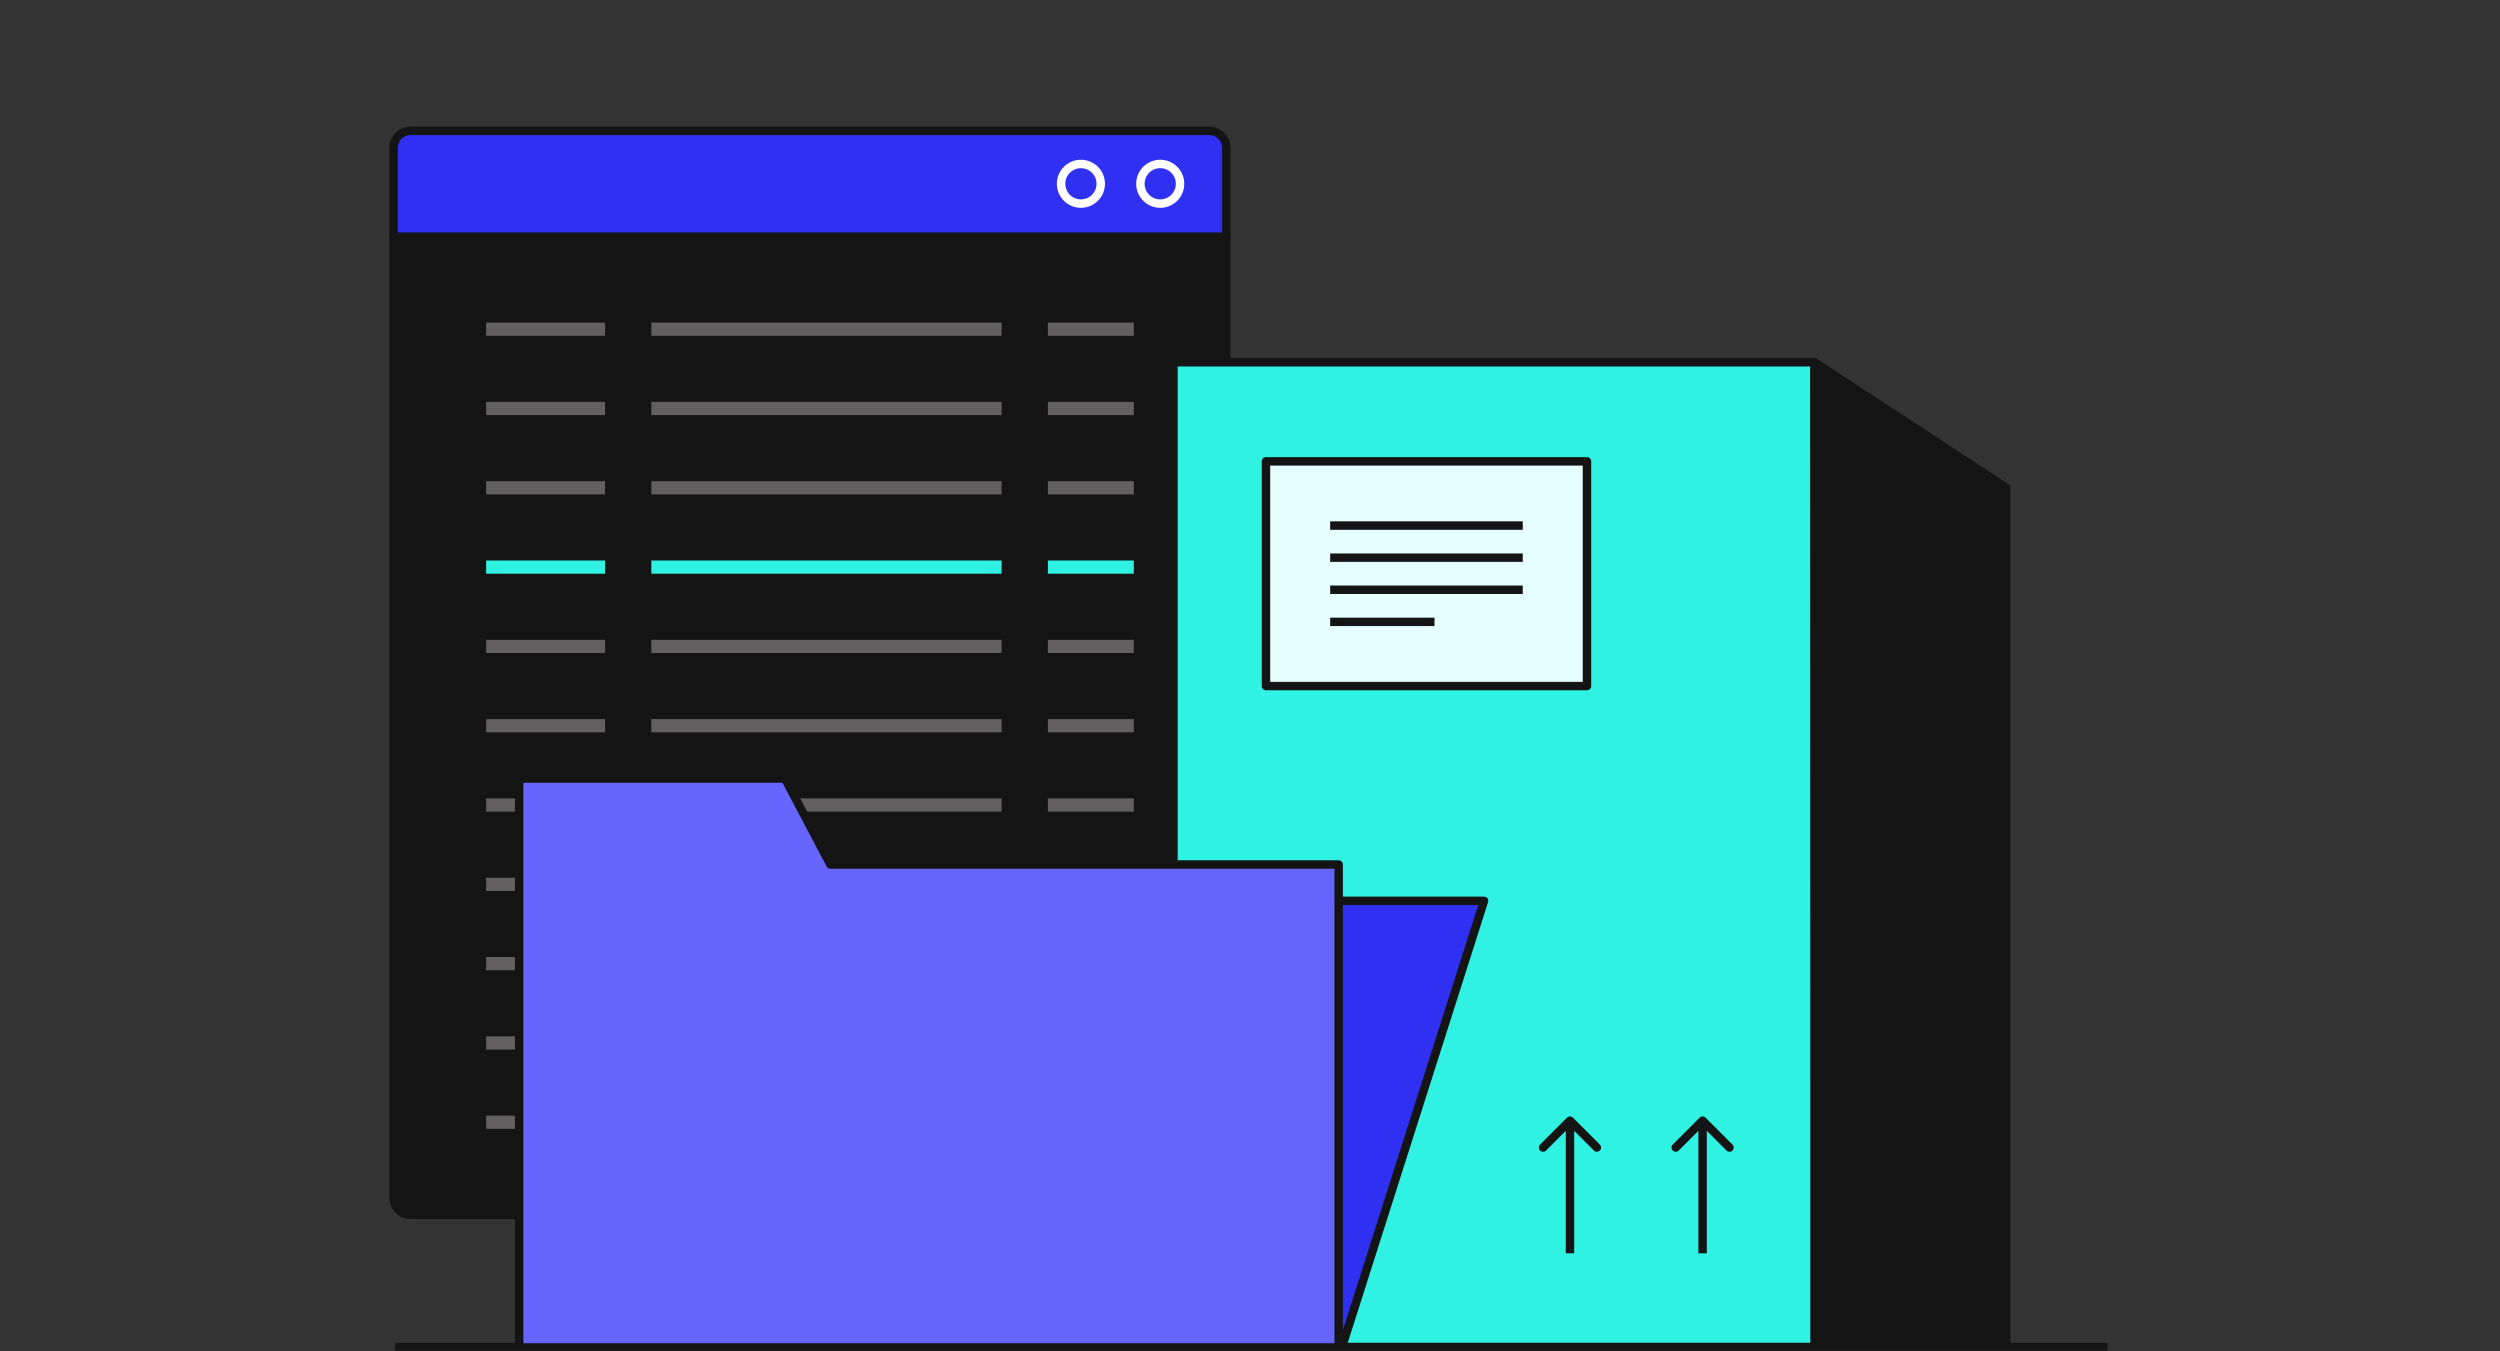
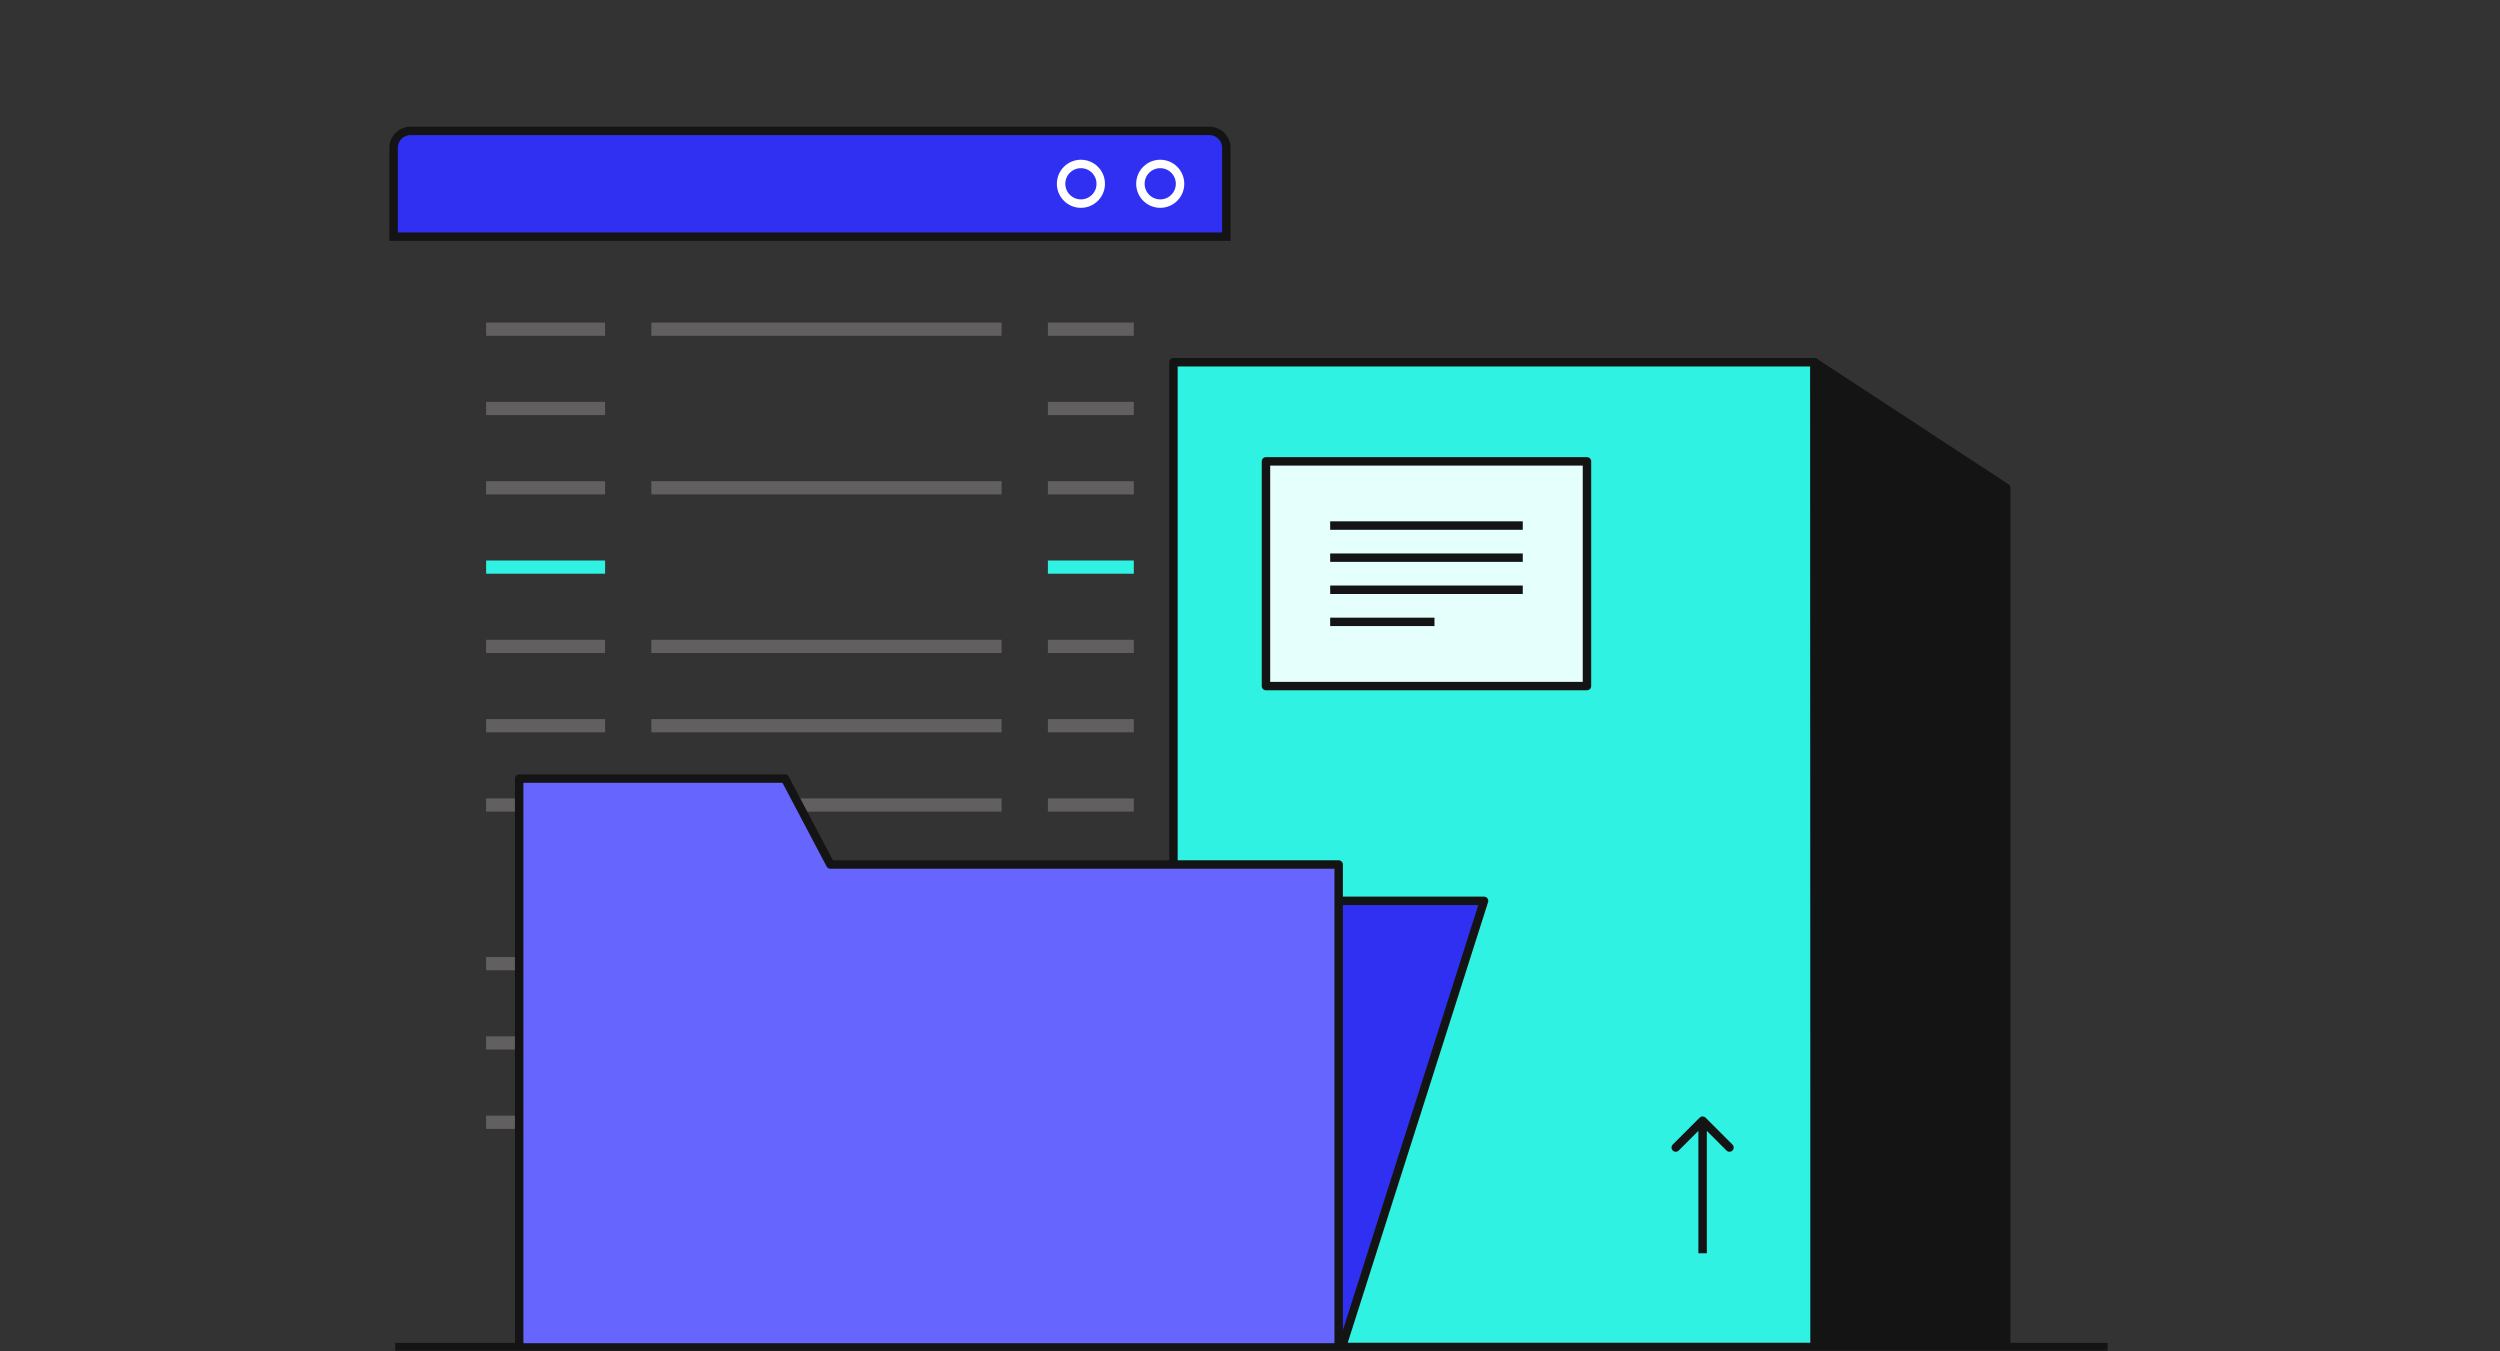
<svg xmlns="http://www.w3.org/2000/svg" width="592" height="320" viewBox="0 0 592 320" fill="none">
  <rect x="0" y="0" width="592" height="320" fill="#333333" stroke="none" />
  <mask id="mask0_11784_14317" style="mask-type:luminance" maskUnits="userSpaceOnUse" x="0" y="0" width="592" height="320">
    <path d="M592 0H0V320H592V0Z" fill="white" />
  </mask>
  <g mask="url(#mask0_11784_14317)">
    <path d="M93.586 318.989H499.074" stroke="#141414" stroke-width="2" />
-     <path d="M93.203 56.04H290.393V283.659C290.393 285.868 288.602 287.659 286.393 287.659H97.203C94.994 287.659 93.203 285.868 93.203 283.659V56.04Z" fill="#141414" stroke="#141414" stroke-width="2" />
    <path d="M93.203 35C93.203 32.791 94.994 31 97.203 31H286.393C288.602 31 290.393 32.791 290.393 35V56.04H93.203V35Z" fill="#3030F2" stroke="#141414" stroke-width="2" />
    <path d="M274.742 48.215C277.335 48.215 279.437 46.113 279.437 43.52C279.437 40.927 277.335 38.825 274.742 38.825C272.149 38.825 270.047 40.927 270.047 43.52C270.047 46.113 272.149 48.215 274.742 48.215Z" stroke="white" stroke-width="2" />
    <path d="M255.961 48.215C258.554 48.215 260.656 46.113 260.656 43.52C260.656 40.927 258.554 38.825 255.961 38.825C253.368 38.825 251.266 40.927 251.266 43.52C251.266 46.113 253.368 48.215 255.961 48.215Z" stroke="white" stroke-width="2" />
    <path d="M143.279 76.385H115.109V79.515H143.279V76.385Z" fill="#615F5F" />
    <path d="M268.486 76.385H248.141V79.515H268.486V76.385Z" fill="#615F5F" />
    <path d="M237.179 76.385H154.234V79.515H237.179V76.385Z" fill="#615F5F" />
    <path d="M143.279 95.165H115.109V98.295H143.279V95.165Z" fill="#615F5F" />
    <path d="M268.486 95.165H248.141V98.295H268.486V95.165Z" fill="#615F5F" />
-     <path d="M237.179 95.165H154.234V98.295H237.179V95.165Z" fill="#615F5F" />
+     <path d="M237.179 95.165H154.234H237.179V95.165Z" fill="#615F5F" />
    <path d="M143.279 113.944H115.109V117.074H143.279V113.944Z" fill="#615F5F" />
    <path d="M268.486 113.944H248.141V117.074H268.486V113.944Z" fill="#615F5F" />
    <path d="M237.179 113.944H154.234V117.074H237.179V113.944Z" fill="#615F5F" />
    <path d="M143.287 170.285H115.117V173.415H143.287V170.285Z" fill="#615F5F" />
    <path d="M268.486 170.285H248.141V173.415H268.486V170.285Z" fill="#615F5F" />
    <path d="M237.179 170.285H154.234V173.415H237.179V170.285Z" fill="#615F5F" />
    <path d="M143.279 151.505H115.109V154.635H143.279V151.505Z" fill="#615F5F" />
    <path d="M268.486 151.505H248.141V154.635H268.486V151.505Z" fill="#615F5F" />
    <path d="M237.179 151.505H154.234V154.635H237.179V151.505Z" fill="#615F5F" />
    <path d="M143.287 132.725H115.117V135.855H143.287V132.725Z" fill="#30F2E2" />
    <path d="M268.486 132.725H248.141V135.855H268.486V132.725Z" fill="#30F2E2" />
-     <path d="M237.179 132.725H154.234V135.855H237.179V132.725Z" fill="#30F2E2" />
    <path d="M143.279 189.064H115.109V192.194H143.279V189.064Z" fill="#615F5F" />
    <path d="M268.486 189.064H248.141V192.194H268.486V189.064Z" fill="#615F5F" />
    <path d="M237.179 189.064H154.234V192.194H237.179V189.064Z" fill="#615F5F" />
-     <path d="M143.279 207.844H115.109V210.974H143.279V207.844Z" fill="#615F5F" />
    <path d="M268.486 207.844H248.141V210.974H268.486V207.844Z" fill="#615F5F" />
    <path d="M237.179 207.844H154.234V210.974H237.179V207.844Z" fill="#615F5F" />
    <path d="M143.279 226.625H115.109V229.755H143.279V226.625Z" fill="#615F5F" />
-     <path d="M268.486 226.625H248.141V229.755H268.486V226.625Z" fill="#615F5F" />
    <path d="M237.179 226.625H154.234V229.755H237.179V226.625Z" fill="#615F5F" />
    <path d="M143.279 245.405H115.109V248.535H143.279V245.405Z" fill="#615F5F" />
    <path d="M268.486 245.405H248.141V248.535H268.486V245.405Z" fill="#615F5F" />
    <path d="M237.179 245.405H154.234V248.535H237.179V245.405Z" fill="#615F5F" />
    <path d="M143.279 264.185H115.109V267.315H143.279V264.185Z" fill="#615F5F" />
    <path d="M268.486 264.185H248.141V267.315H268.486V264.185Z" fill="#615F5F" />
    <path d="M237.179 264.185H154.234V267.315H237.179V264.185Z" fill="#615F5F" />
    <path d="M277.875 85.775H429.68V318.96H277.875V85.775Z" fill="#30F2E2" stroke="#141414" stroke-width="2" stroke-linejoin="round" />
    <path d="M475.065 115.51L429.68 85.775L429.903 318.959H475.065V115.51Z" fill="#141414" stroke="#141414" stroke-width="2" stroke-linejoin="round" />
    <path d="M375.795 109.25H299.781V162.46H375.795V109.25Z" fill="#E5FFFD" stroke="#141414" stroke-width="2" stroke-linejoin="round" />
    <path d="M314.984 124.452H360.592" stroke="#141414" stroke-width="2" stroke-linejoin="round" />
    <path d="M314.984 132.054H360.592" stroke="#141414" stroke-width="2" stroke-linejoin="round" />
    <path d="M314.984 139.656H360.592" stroke="#141414" stroke-width="2" stroke-linejoin="round" />
    <path d="M314.984 147.256H339.688" stroke="#141414" stroke-width="2" stroke-linejoin="round" />
-     <path d="M372.478 264.665C372.088 264.275 371.454 264.275 371.064 264.665L364.699 271.029C364.308 271.42 364.308 272.053 364.699 272.443C365.09 272.834 365.724 272.834 366.114 272.443L371.771 266.787L377.428 272.443C377.818 272.834 378.451 272.834 378.841 272.443C379.232 272.053 379.232 271.42 378.841 271.029L372.478 264.665ZM372.771 296.775V265.372H370.771V296.775H372.771Z" fill="#141414" />
    <path d="M403.883 264.665C403.493 264.275 402.86 264.275 402.469 264.665L396.105 271.029C395.715 271.42 395.715 272.053 396.105 272.443C396.496 272.834 397.129 272.834 397.519 272.443L403.176 266.787L408.833 272.443C409.224 272.834 409.857 272.834 410.247 272.443C410.638 272.053 410.638 271.42 410.247 271.029L403.883 264.665ZM404.176 296.775V265.372H402.176V296.775H404.176Z" fill="#141414" />
    <path d="M351.426 213.322H157.366L123.719 318.96H317.779L351.426 213.322Z" fill="#3030F2" stroke="#141414" stroke-width="2" stroke-linejoin="round" />
    <path fill-rule="evenodd" clip-rule="evenodd" d="M185.892 184.37H122.938V204.715V205.162V319.072H316.997V204.715H196.629L185.892 184.37Z" fill="#6666FF" stroke="#141414" stroke-width="2" stroke-linejoin="round" />
  </g>
</svg>